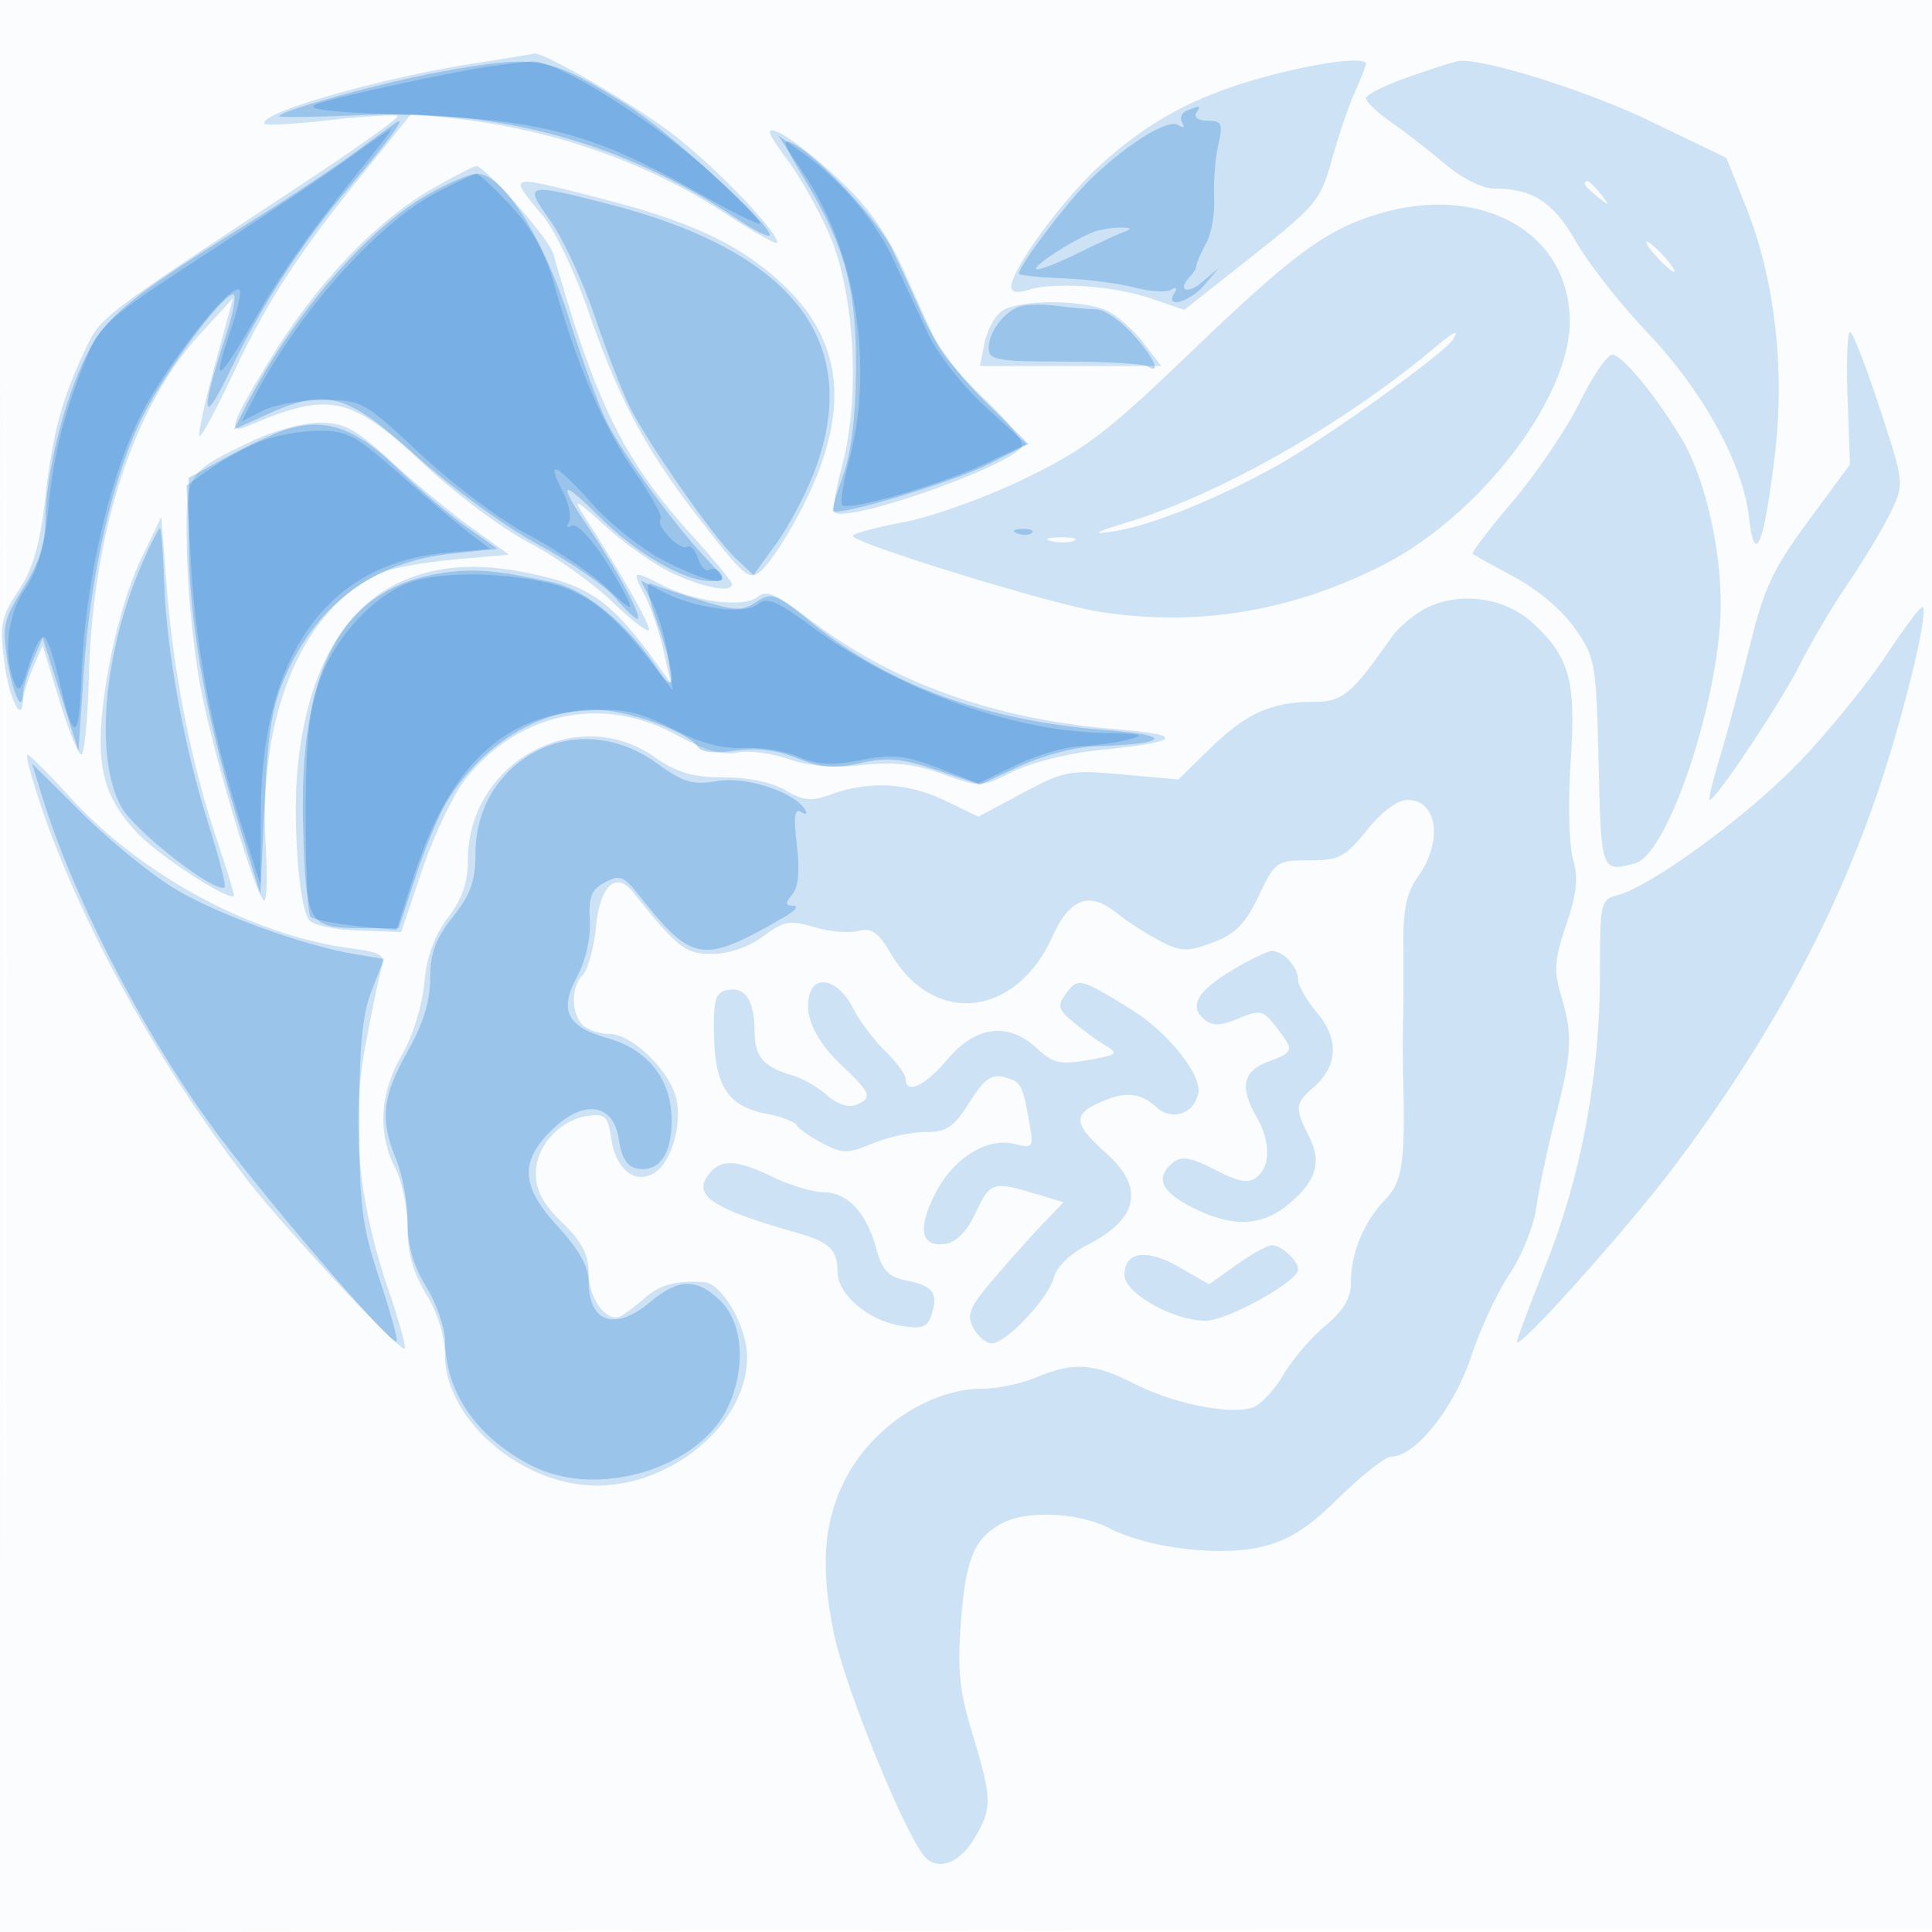
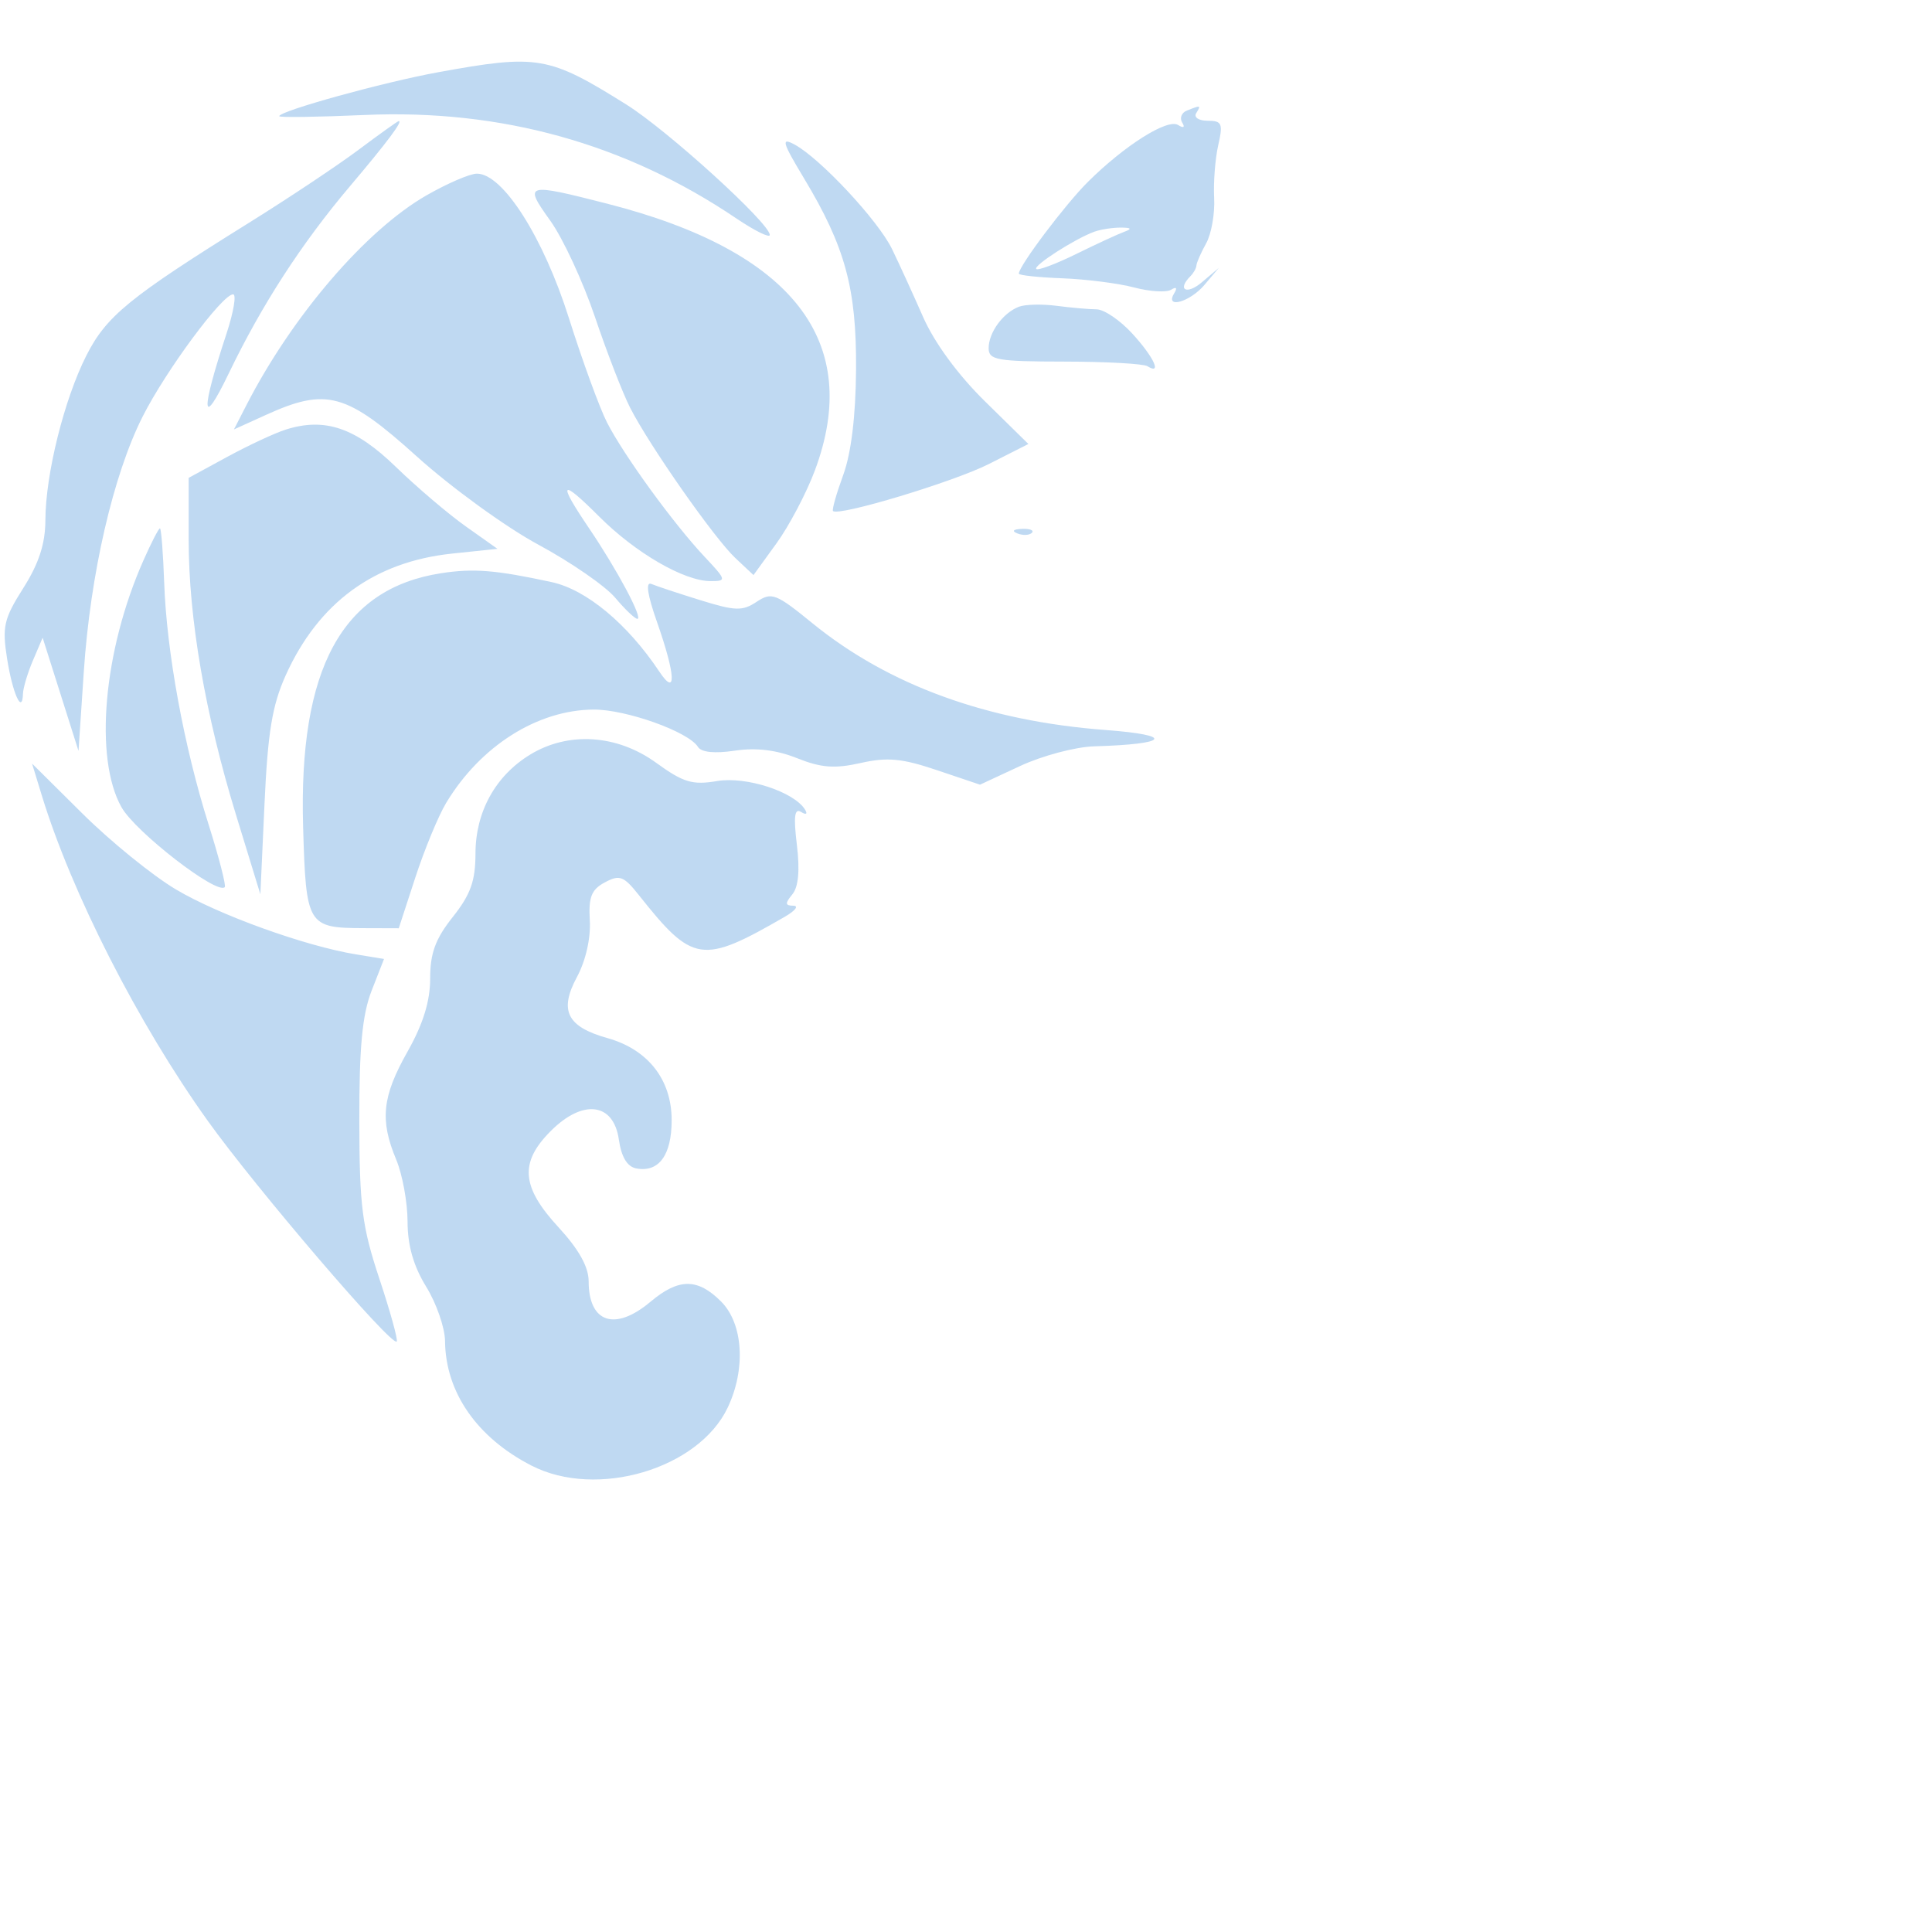
<svg xmlns="http://www.w3.org/2000/svg" width="256" height="256">
-   <path fill-opacity=".016" d="M0 128.004v128.004l128.25-.254 128.25-.254.254-127.75L257.008 0H0v128.004m.485.496c0 70.4.119 99.053.265 63.672.146-35.38.146-92.98 0-128C.604 29.153.485 58.1.485 128.5" fill="#1976D2" fill-rule="evenodd" />
-   <path fill-opacity=".199" d="M62.5 8.459c-12.647 1.994-28.708 6.666-27.403 7.971.222.222 4.181-.019 8.798-.535 4.617-.517 8.577-.756 8.802-.532.224.225-5.579 4.355-12.895 9.179-26.011 17.149-26.437 17.47-28.271 21.282-3.259 6.776-4.535 11.402-5.51 19.977-.726 6.39-1.615 9.498-3.557 12.433-2.292 3.463-2.511 4.539-1.91 9.353.607 4.859 2.376 8.567 2.491 5.222.025-.72.621-2.659 1.325-4.309l1.281-3 2.203 7.25c1.212 3.987 2.528 7.245 2.925 7.24.396-.006.838-4.547.982-10.09.5-19.291 5.867-35.936 14.692-45.565l4.431-4.835-2.425 8.933c-1.334 4.913-2.247 9.112-2.028 9.331.218.219 2.167-3.38 4.331-7.996 4.54-9.69 8.744-16.17 17.496-26.97l6.242-7.703 5 .52c13.464 1.401 26.191 5.821 36.776 12.774 3.698 2.429 6.721 4.123 6.718 3.764-.016-1.598-8.581-10.425-14.252-14.688-5.202-3.91-16.989-10.712-17.963-10.366-.154.054-3.879.666-8.279 1.36m105.862 1.522c-9.43 2.473-15.787 5.797-22.326 11.676-5.132 4.614-12.036 14-12.036 16.362 0 .702.834.851 2.25.4 3.445-1.096 11.292-.551 16.237 1.128l4.443 1.509 8.984-7.097c8.474-6.693 9.073-7.418 10.557-12.777.866-3.125 2.239-7.16 3.051-8.966.813-1.806 1.478-3.494 1.478-3.75 0-.976-5.775-.284-12.638 1.515m18.388.181c-3.162 1.103-5.75 2.387-5.75 2.853 0 .467 1.463 1.867 3.25 3.112 1.787 1.244 5.018 3.75 7.18 5.568 2.365 1.989 5.027 3.305 6.685 3.305 5.005 0 7.727 1.794 10.749 7.085 1.623 2.843 5.892 8.265 9.485 12.049 7.333 7.723 12.613 17.346 13.413 24.447.74 6.564 1.937 3.753 3.371-7.917 1.437-11.69.07-23.637-3.812-33.335l-2.568-6.414-10.126-4.878c-8.356-4.025-21.933-8.292-25.324-7.958-.442.043-3.391.981-6.553 2.083M102 17.532c0 .331 1.107 2.053 2.46 3.827s3.697 5.906 5.208 9.183c3.507 7.603 4.403 21.644 1.974 30.915-.858 3.277-1.357 6.162-1.107 6.411 1.551 1.551 23.195-6.004 24.844-8.673.358-.579-1.747-3.322-4.679-6.094-2.931-2.773-5.826-6.067-6.432-7.321-.607-1.254-2.555-5.538-4.329-9.521-2.256-5.063-4.771-8.701-8.359-12.095-4.943-4.675-9.58-7.885-9.58-6.632m-44.746 7.496c-7.354 4.217-15.18 12.394-21.155 22.103-5.502 8.941-6.057 10.489-3.349 9.341 11.067-4.69 13.624-4.122 23.666 5.256 4.049 3.781 10.224 8.372 13.722 10.203 3.499 1.83 8.5 5.39 11.112 7.911S86 83.965 86 83.404c0-.934-3.678-7.372-8.515-14.904-1.676-2.609-1.303-2.436 2.854 1.326 2.629 2.379 6.666 5.181 8.971 6.228 4.14 1.879 7.69 2.504 7.69 1.353 0-.326-2.367-3.208-5.26-6.405-9.147-10.108-12.724-17.369-18.437-37.426-.552-1.938-9.05-11.584-10.19-11.567-.337.006-2.974 1.364-5.859 3.019M69 24.618c0 .34 1.265 2.059 2.812 3.821 1.558 1.774 4.275 7.408 6.091 12.632 4.236 12.183 7.704 18.625 15.205 28.243 5.727 7.344 6.201 7.716 7.883 6.194.985-.891 3.167-4.203 4.85-7.36 6.713-12.595 6.268-22.092-1.393-29.753-5.553-5.552-12.089-8.788-24.002-11.884C70.156 23.838 69 23.646 69 24.618m141-.24c0 .207.787.995 1.75 1.75 1.586 1.243 1.621 1.208.378-.378-1.307-1.666-2.128-2.195-2.128-1.372m-27.676 4.061c-6.767 2.117-11.101 5.338-24.595 18.285-11.135 10.682-13.954 12.825-22 16.725-5.084 2.464-12.261 5.043-15.979 5.74-3.713.697-6.75 1.517-6.75 1.822 0 .944 26.153 9.006 32.5 10.02 12.981 2.072 25.435.06 37.583-6.073C196.005 68.435 208 52.858 208 42.6c0-11.894-11.913-18.464-25.676-14.161M219.5 34c.995 1.1 2.035 2 2.31 2 .275 0-.315-.9-1.31-2-.995-1.1-2.035-2-2.31-2-.275 0 .315.9 1.31 2m-86.795 7.25c-.923.688-1.942 2.6-2.265 4.25l-.587 3 12.01.001 12.01.001-2.298-3.001c-1.264-1.65-3.373-3.557-4.687-4.236-3.107-1.607-12.034-1.617-14.183-.015m56.795 5.312c-11.886 9.867-27.842 18.888-40 22.615-4.538 1.391-5.027 1.693-2.006 1.24 4.992-.749 13.834-4.31 21.896-8.818 6.369-3.562 21.975-14.763 23.096-16.577.945-1.528.326-1.209-2.986 1.54m55.315 6.21.315 8.776-5.514 7.476c-4.659 6.315-5.86 8.874-7.736 16.476-1.222 4.95-3.003 11.588-3.959 14.75-.956 3.162-1.577 5.75-1.38 5.75.819 0 9.424-12.907 11.927-17.89 1.489-2.964 4.426-7.914 6.526-11 2.1-3.085 4.613-7.285 5.584-9.331 1.753-3.696 1.743-3.79-1.519-13.75-1.807-5.516-3.572-10.03-3.922-10.031-.35-.002-.495 3.947-.322 8.774m-35.511.566c-1.719 3.486-5.69 9.361-8.825 13.056-3.135 3.695-5.538 6.849-5.339 7.009.198.16 2.704 1.546 5.568 3.08 3.04 1.628 6.372 4.466 8 6.813 2.676 3.857 2.805 4.597 3.118 17.864.338 14.405.35 14.436 4.829 13.235C221.081 113.207 228 92.263 228 80.05c0-7.749-2.184-16.957-5.217-21.993C219.324 52.314 214.925 47 213.631 47c-.661 0-2.608 2.852-4.327 6.338M33.5 58.4c-8.959 4.266-8.897 4.164-8.736 14.551.079 5.06.872 13.087 1.762 17.838 1.63 8.701 7.042 27.037 8.41 28.498.406.432.528-2.833.272-7.257-1.026-17.729 5.142-31.948 15.736-36.27 1.406-.573 5.696-1.317 9.533-1.651l6.977-.609-4.977-3.581c-2.737-1.969-7.515-5.907-10.617-8.75-4.765-4.367-6.239-5.167-9.5-5.159-2.123.005-6.11 1.081-8.86 2.39M18.548 74.384c-1.637 3.42-3.458 9.801-4.346 15.235-1.812 11.09-.918 15.628 4.114 20.874 3.026 3.154 12.684 9.34 12.684 8.123 0-.316-1.093-3.846-2.429-7.845-3.228-9.66-5.618-21.839-6.491-33.084l-.714-9.187-2.818 5.884m120.721-2.691c.973.254 2.323.237 3-.037.677-.274-.119-.481-1.769-.461-1.65.02-2.204.244-1.231.498m-84.644 4.776c-8.517 3.036-13.719 11.554-15.136 24.786-.745 6.961.031 18.35 1.402 20.569.452.731 3.19 1.347 6.525 1.468l5.746.208 2.823-8.347c1.552-4.591 4.143-9.991 5.758-12 7.103-8.838 18.162-11.107 27.961-5.737 3.642 1.996 6.044 2.687 8 2.302 1.538-.303 4.596.085 6.796.862 2.673.944 5.887 1.207 9.689.794 4.217-.459 6.993-.15 10.727 1.193 4.967 1.786 5.096 1.781 9.314-.325 2.352-1.175 7.425-2.45 11.273-2.834 10.999-1.098 11.8-2.013 2.433-2.779-16.242-1.328-29.729-6.17-40.773-14.638-4.277-3.28-5.619-3.857-6.759-2.911-1.761 1.461-8.114.71-12.498-1.477-4.196-2.093-4.208-2.087-2.46 1.292.823 1.592 1.932 4.855 2.463 7.25l.966 4.355-2.18-3c-5.235-7.202-8.139-9.455-14.155-10.985-7.289-1.853-12.806-1.867-17.915-.046m134.747 3.918c-1.721.778-3.971 2.612-5 4.076-5.385 7.658-6.456 8.537-10.396 8.537-5.493 0-8.887 1.541-13.66 6.202l-4.185 4.086-7.378-.669c-6.98-.632-7.696-.499-13.251 2.465l-5.873 3.134-4.341-2.109c-4.889-2.375-10.05-2.686-14.982-.903-2.819 1.02-3.785.942-6.226-.5-1.743-1.029-4.987-1.706-8.181-1.706-4.143 0-6.153-.597-9.262-2.75C76.351 93.125 62 101.107 62 113.953c0 2.982-.76 5.177-2.651 7.656-1.814 2.378-2.802 5.119-3.131 8.683-.275 2.984-1.55 7.053-2.985 9.529-2.913 5.023-3.224 10.361-.869 14.915.9 1.741 1.638 5.325 1.641 7.964.004 3.345.752 6.012 2.469 8.8 1.559 2.532 2.475 5.531 2.495 8.172.057 7.685 8.517 15.779 17.793 17.023 10.673 1.431 22.245-7.361 22.234-16.895-.004-4.024-3.319-9.758-5.731-9.915-3.628-.237-5.822.344-7.765 2.056-1.1.969-2.526 2.058-3.169 2.419-1.867 1.05-4.331-2.213-4.331-5.735 0-2.382-.922-4.126-3.5-6.625-2.532-2.454-3.5-4.258-3.5-6.522 0-3.623 3.208-7.124 7-7.639 2.168-.294 2.566.112 3 3.057.602 4.092 3.181 6.11 5.742 4.495 2.249-1.419 3.697-6.507 2.832-9.952-.921-3.67-5.892-8.439-8.797-8.439-1.307 0-2.917-.54-3.577-1.2-1.552-1.552-1.539-5.061.025-6.625.673-.673 1.461-3.571 1.75-6.439.543-5.397 2.641-7.345 4.89-4.542 5.983 7.458 6.939 8.206 10.492 8.206 2.209 0 4.83-.901 6.75-2.321 2.774-2.051 3.564-2.194 6.778-1.232 2.001.6 4.632.831 5.846.513 1.768-.462 2.637.15 4.359 3.068 5.654 9.583 16.532 8.39 21.372-2.343 2.266-5.027 4.885-6.016 8.408-3.177 1.447 1.165 4.067 2.858 5.822 3.763 2.834 1.46 3.62 1.485 7 .222 2.979-1.113 4.302-2.454 6.077-6.158 2.202-4.593 2.402-4.735 6.703-4.735 3.97 0 4.77-.418 7.648-4 2.014-2.506 4.046-4 5.44-4 3.898 0 4.653 5.488 1.386 10.075-1.57 2.206-2.038 4.36-1.988 9.155.035 3.448.021 7.845-.032 9.77a151.05 151.05 0 0 0-.02 6.5c.318 12.627-.005 14.994-2.39 17.495-2.84 2.978-4.516 7.059-4.516 10.997 0 2.035-.983 3.678-3.4 5.685-1.87 1.553-4.377 4.491-5.572 6.529-1.195 2.038-3.035 3.979-4.088 4.313-3.035.963-10.395-.515-15.546-3.123-5.501-2.785-8.1-2.963-13.048-.896-1.975.825-5.125 1.5-7 1.5-7.089 0-14.734 5.012-18.342 12.023-2.886 5.609-3.323 11.594-1.493 20.477 1.407 6.83 8.858 25.296 11.803 29.25 1.665 2.235 4.66 1.341 6.697-2 2.492-4.088 2.479-5.326-.149-13.978-1.736-5.717-2.025-8.509-1.534-14.864.653-8.477 1.749-11.076 5.517-13.093 3.213-1.719 10.145-1.389 14.133.674 5.1 2.637 14.64 3.802 20.205 2.467 3.645-.874 6.11-2.445 10.284-6.553 3.02-2.972 6.143-5.403 6.94-5.403 3.138 0 8.275-6.452 10.504-13.192 1.218-3.681 3.521-8.631 5.119-11 1.598-2.37 3.191-6.333 3.54-8.808.349-2.475 1.489-7.847 2.532-11.938 2.21-8.662 2.314-10.942.738-16.202-.973-3.247-.862-4.752.686-9.306 1.408-4.142 1.622-6.219.899-8.743-.521-1.821-.66-7.586-.309-12.811.721-10.747-.102-13.839-4.881-18.33-3.597-3.38-9.341-4.326-13.863-2.283m60.629 6.341c-2.413 3.67-7.537 9.988-11.387 14.041-6.817 7.177-19.836 16.73-24.364 17.877-2.14.543-2.25 1.047-2.25 10.286 0 13.461-2.453 26.764-7.085 38.423-2.153 5.421-3.915 10.121-3.915 10.444 0 1.343 14.615-14.963 20.882-23.299 13.181-17.531 22.164-34.437 27.896-52.5 3.131-9.868 5.685-20.87 5.003-21.552-.216-.216-2.367 2.61-4.78 6.28M5.51 107.03c5.253 15.443 15.543 34.077 27.167 49.195 4.986 6.486 20.408 23.023 20.958 22.474.198-.199-.753-3.637-2.115-7.64-4.016-11.808-5.024-21.97-3.179-32.059.855-4.675 1.838-9.447 2.185-10.603.564-1.882.121-2.173-4.198-2.759-12.957-1.759-27.613-9.665-37.004-19.962C6.477 102.554 3.916 100 3.633 100c-.283 0 .562 3.164 1.877 7.03m157.851 21.47c-4.721 2.83-5.879 4.825-3.802 6.549 1.119.929 2.132.907 4.558-.097 2.881-1.194 3.259-1.108 4.978 1.128 2.44 3.173 2.412 3.29-1.095 4.614-3.332 1.258-3.762 3.35-1.5 7.306 1.844 3.225 1.875 6.444.076 7.937-1.118.928-2.315.727-5.576-.937-3.261-1.664-4.458-1.865-5.576-.937-2.391 1.984-1.612 3.8 2.536 5.917 5.305 2.706 9.242 2.562 12.844-.468 3.665-3.084 4.382-5.599 2.586-9.062-1.831-3.529-1.76-4.316.567-6.29 3.304-2.802 3.528-6.43.612-9.896-1.413-1.679-2.569-3.685-2.569-4.458 0-1.658-1.956-3.81-3.45-3.797-.578.006-2.913 1.127-5.189 2.491m-55.972 2.928c-1.039 2.709.472 6.278 4.109 9.709 3.958 3.733 4.186 4.386 1.847 5.284-.974.374-2.519-.153-3.75-1.278-1.152-1.052-3.22-2.245-4.595-2.65-3.862-1.139-4.999-2.469-5.015-5.865-.02-4.051-1.257-5.919-3.605-5.445-1.595.322-1.862 1.25-1.762 6.123.137 6.702 1.934 9.332 7.03 10.288 1.856.348 3.623 1.035 3.926 1.526.304.492 1.868 1.575 3.476 2.406 2.61 1.35 3.313 1.349 6.559-.007 1.999-.835 5.15-1.519 7.001-1.519 2.826 0 3.761-.627 5.837-3.917 1.944-3.079 2.928-3.798 4.598-3.361 2.27.594 2.464.948 3.365 6.136.553 3.182.453 3.324-1.922 2.728-3.687-.925-8.155 1.842-10.548 6.532-2.409 4.722-1.935 7.163 1.302 6.702 1.461-.208 2.868-1.636 4.012-4.07 1.943-4.137 2.314-4.259 7.845-2.602l3.83 1.147-2.5 2.603c-1.376 1.431-4.316 4.711-6.534 7.289-3.449 4.008-3.873 4.985-2.929 6.75.607 1.135 1.71 2.063 2.451 2.063 1.902 0 7.547-6.007 8.24-8.769.339-1.353 2.176-3.126 4.428-4.274 6.819-3.479 7.634-7.606 2.415-12.226-4.166-3.689-4.359-5.019-.953-6.57 3.503-1.597 5.469-1.457 7.683.547 2.065 1.869 5.013.879 5.555-1.866.476-2.412-4.022-8.05-8.785-11.012-6.824-4.242-7.161-4.329-8.694-2.242-1.253 1.704-1.144 2.129 1 3.912 1.323 1.1 3.258 2.502 4.3 3.115 1.656.975 1.349 1.208-2.434 1.851-3.711.631-4.672.413-6.742-1.532-3.777-3.548-8.129-3.034-11.852 1.399-2.978 3.548-5.578 4.77-5.578 2.622 0-.575-1.237-2.254-2.75-3.731-1.513-1.477-3.426-4.038-4.253-5.692-1.687-3.372-4.689-4.499-5.608-2.104m-13.361 24.038c-2.391 2.882.145 4.619 11.472 7.856 4.469 1.278 5.462 2.229 5.485 5.254.021 2.92 4.085 6.399 8.268 7.078 2.991.485 3.643.248 4.208-1.531.888-2.798.168-3.747-3.383-4.457-2.365-.473-3.168-1.332-3.973-4.248-1.32-4.779-3.794-7.41-7.01-7.452-1.427-.019-4.395-.903-6.595-1.966-4.844-2.34-6.867-2.467-8.472-.534m69.811 12.122-3.637 2.588-3.929-2.261c-4.35-2.504-7.273-2.089-7.273 1.033 0 2.407 6.484 6.052 10.764 6.052 2.83 0 12.236-5.21 12.236-6.778 0-1.17-2.204-3.222-3.462-3.222-.584 0-2.699 1.165-4.699 2.588" fill="#1976D2" fill-rule="evenodd" />
  <path fill-opacity=".274" d="M58.025 9.579C50.767 10.902 37 14.712 37 15.397c0 .186 5.086.115 11.302-.16 18.083-.798 34.563 3.781 49.227 13.678C99.988 30.574 102 31.571 102 31.13c0-1.545-13.553-13.868-19-17.275-10.309-6.448-11.728-6.691-24.975-4.276m99.219 5.085c-.691.279-.959.988-.596 1.576.402.65.186.775-.551.32-1.41-.871-7.084 2.713-11.95 7.547C141.136 27.099 135 35.251 135 36.259c0 .219 2.588.496 5.75.616 3.162.119 7.448.666 9.523 1.215 2.075.55 4.282.685 4.905.3.692-.428.854-.251.417.455-1.311 2.123 2.056 1.201 4-1.095l1.905-2.25-2.25 1.905c-2.024 1.714-3.324 1.002-1.5-.822.412-.412.766-1.05.785-1.416.02-.367.6-1.684 1.29-2.926.69-1.242 1.166-3.942 1.057-6-.109-2.058.134-5.203.539-6.991.655-2.883.497-3.25-1.401-3.25-1.176 0-1.86-.45-1.52-1 .668-1.081.623-1.093-1.256-.336M47.5 19.856c-2.75 2.058-9.275 6.404-14.5 9.658-15.871 9.885-18.902 12.359-21.555 17.595-2.942 5.805-5.41 15.715-5.43 21.803-.011 3.135-.857 5.742-2.921 9C.509 81.992.27 83.027.936 87.26c.732 4.644 2.019 7.487 2.109 4.657.025-.779.621-2.767 1.325-4.417l1.281-3L8.027 92l2.376 7.5.701-10.5c.862-12.913 3.896-26.076 7.788-33.786C21.978 49.101 29.452 39 30.889 39c.463 0 .063 2.362-.889 5.25-3.444 10.442-3.312 12.751.301 5.25 4.391-9.118 9.632-17.212 16.087-24.843 4.963-5.866 7.098-8.725 6.421-8.6-.17.032-2.559 1.741-5.309 3.799m59.039 3.778c5.462 9.071 6.97 14.624 6.891 25.366-.045 6.151-.647 11.073-1.706 13.961-.899 2.453-1.505 4.592-1.345 4.751.737.737 15.984-3.862 20.658-6.231l5.23-2.65-5.769-5.665c-3.565-3.502-6.692-7.767-8.185-11.166-1.329-3.025-3.181-7.075-4.115-9-1.838-3.789-9.547-12.046-12.943-13.864-1.791-.958-1.601-.293 1.284 4.498M56.5 25.891c-8.043 4.621-17.781 15.972-23.858 27.81l-1.643 3.202 4.25-1.93c8.015-3.638 10.646-2.913 19.969 5.499 4.555 4.11 11.802 9.371 16.105 11.692 4.302 2.321 8.886 5.484 10.185 7.028 1.3 1.544 2.626 2.808 2.948 2.808.793 0-2.67-6.494-6.399-12-4.227-6.24-3.818-6.708 1.348-1.543C84.223 73.276 90.654 77 94.156 77c2.147 0 2.115-.129-.817-3.25C89.246 69.394 82.65 60.316 80.442 56c-.985-1.925-3.255-8.139-5.045-13.809-3.392-10.749-8.774-19.201-12.214-19.182-.926.006-3.933 1.302-6.683 2.882m16.421 3.359c1.676 2.337 4.343 8.093 5.928 12.789 1.585 4.697 3.678 10.097 4.652 12 2.588 5.061 11.143 17.278 13.933 19.899l2.408 2.262 3.047-4.205c1.675-2.313 3.961-6.65 5.079-9.638 6.4-17.106-2.897-29.073-27.468-35.357-10.898-2.787-11.137-2.716-7.579 2.25M145 30.704c-2.57.935-8.126 4.503-7.691 4.938.228.228 2.614-.668 5.303-1.991 2.688-1.323 5.563-2.65 6.388-2.949 1.04-.377.887-.544-.5-.544-1.1 0-2.675.246-3.5.546m-10 9.944c-2.108.818-4 3.416-4 5.494 0 1.561 1.128 1.761 10.035 1.771 5.519.007 10.469.28 11 .609 1.974 1.22.869-1.181-1.979-4.299-1.619-1.773-3.756-3.228-4.75-3.234-.993-.006-3.381-.216-5.306-.467-1.925-.251-4.175-.194-5 .126M37.837 56.931c-1.465.467-4.952 2.095-7.75 3.618L25 63.318v8.21C25 81.96 27.183 94.634 31.281 108l3.219 10.5.549-12c.434-9.475 1.023-13.052 2.801-17 4.351-9.66 11.754-15.071 22.097-16.152l5.972-.624-4.21-2.981c-2.315-1.64-6.488-5.193-9.274-7.895-5.36-5.201-9.42-6.568-14.598-4.917M18.98 74.313c-5.28 11.936-6.535 26.149-2.882 32.648 1.841 3.275 12.639 11.635 13.682 10.592.201-.201-.767-3.952-2.151-8.335-3.241-10.258-5.546-22.805-5.871-31.959-.142-3.982-.396-7.245-.564-7.25-.169-.005-1.165 1.932-2.214 4.304m115.833-3.63c.721.289 1.584.253 1.916-.079.332-.332-.258-.568-1.312-.525-1.165.048-1.402.285-.604.604m-76.362 5.272c-13.138 2.031-18.898 12.624-18.286 33.631.38 13.04.58 13.374 8.003 13.399l4.669.015 2.205-6.75c1.213-3.713 3.047-8.148 4.075-9.857 4.542-7.548 12.101-12.332 19.55-12.371 4.293-.023 12.574 2.941 13.812 4.943.446.723 2.211.904 4.889.503 2.825-.424 5.51-.1 8.245.994 3.195 1.278 4.984 1.414 8.429.64 3.542-.796 5.464-.616 10.095.944l5.721 1.928 5.321-2.477c2.927-1.363 7.346-2.535 9.821-2.606 9.909-.282 10.734-1.47 1.5-2.162-15.681-1.175-28.775-5.944-38.851-14.151-4.84-3.942-5.398-4.156-7.389-2.835-1.881 1.249-2.824 1.222-7.457-.216-2.916-.906-5.842-1.874-6.5-2.152-.78-.33-.518 1.429.75 5.034 2.487 7.076 2.622 10.049.299 6.564-4.204-6.309-9.667-10.848-14.246-11.839-7.424-1.607-10.359-1.843-14.655-1.179m11.79 24.04c-4.594 2.801-7.233 7.583-7.237 13.117-.003 3.617-.652 5.429-3.004 8.388-2.302 2.896-3 4.794-3 8.153 0 3.016-.933 6.031-3 9.693-3.363 5.959-3.689 9.069-1.5 14.308.825 1.975 1.502 5.673 1.505 8.218.004 3.162.785 5.895 2.469 8.628 1.355 2.2 2.478 5.433 2.495 7.185.066 6.804 4.221 12.796 11.449 16.512 8.649 4.447 22.144.461 26.008-7.683 2.431-5.122 2.055-11.124-.881-14.059-3.115-3.116-5.62-3.104-9.363.045-4.687 3.944-8.182 2.781-8.182-2.722 0-1.903-1.303-4.236-4-7.162-4.933-5.351-5.188-8.582-1.01-12.76 4.253-4.253 8.311-3.743 9.01 1.133.332 2.314 1.105 3.604 2.298 3.832 2.996.573 4.702-1.744 4.702-6.388 0-5.367-3.129-9.368-8.505-10.876-5.373-1.508-6.439-3.648-4.039-8.106 1.152-2.139 1.835-5.14 1.698-7.46-.184-3.121.207-4.114 1.995-5.071 1.957-1.047 2.496-.844 4.51 1.695 7.153 9.022 8.363 9.201 19.341 2.859 1.375-.795 1.882-1.451 1.128-1.459-1.099-.012-1.127-.311-.145-1.495.818-.985 1.021-3.181.609-6.567-.457-3.752-.313-4.899.549-4.366.679.42.901.29.53-.311-1.465-2.37-7.807-4.429-11.643-3.781-3.278.554-4.471.197-8.087-2.423-5.18-3.752-11.63-4.168-16.7-1.077m-64.72 5.346c3.969 12.989 12.766 30.25 21.997 43.159 6.376 8.916 24.373 29.942 25.05 29.266.193-.194-.838-3.932-2.291-8.309-2.306-6.944-2.645-9.612-2.663-20.957-.016-9.738.392-14.058 1.626-17.215l1.647-4.216-3.694-.603c-6.762-1.103-18.209-5.232-23.898-8.62-3.091-1.84-8.641-6.343-12.332-10.005l-6.713-6.66 1.271 4.16" fill="#1976D2" fill-rule="evenodd" />
-   <path fill-opacity=".267" d="M65.5 8.713c-5.279.728-20.913 4.108-23.5 5.081-1.823.685 1.563 1.08 12.5 1.458 17.276.596 24.382 2.519 38.004 10.282 4.308 2.455 8 4.295 8.205 4.09.205-.204-2.683-3.179-6.418-6.609-7.508-6.896-20.624-15.098-23.77-14.865-1.112.082-3.371.336-5.021.563M46 21.113c-3.025 2.182-11.613 7.935-19.084 12.785-12.238 7.942-13.76 9.252-15.358 13.209-3.073 7.611-4.452 13.04-5.161 20.327-.48 4.925-1.402 8.121-3.043 10.548C.998 81.468.387 86.583 1.876 90.371c.592 1.507.977 1.064 1.978-2.279.684-2.282 1.595-3.932 2.025-3.667.43.266 1.32 2.867 1.976 5.779 1.884 8.356 2.623 8.217 2.935-.554.423-11.899 3.581-25.993 7.684-34.294 3.301-6.68 12.185-18.03 13.266-16.949.267.266-.241 2.614-1.128 5.217-2.59 7.603-1.911 7.348 3.042-1.145 4.189-7.182 7.823-12.273 15.865-22.229 1.444-1.788 2.481-3.217 2.303-3.177-.177.04-2.797 1.858-5.822 4.04m60.525 1.924c6.898 10.251 9.309 25.484 6 37.916-.798 3-1.219 5.686-.936 5.969.843.844 13.009-2.673 18.92-5.47l5.492-2.598-5.427-4.961c-3.006-2.747-6.401-7.065-7.609-9.677a2319.675 2319.675 0 0 0-4.57-9.809c-2.467-5.261-7.043-10.596-12.295-14.336l-3.016-2.148 3.441 5.114m-48.593 2.436C49.973 29.62 39.51 41.377 33.588 52.829l-1.574 3.045 2.743-1.431c1.509-.787 5.116-1.433 8.015-1.437 5.168-.006 5.427.138 13.031 7.244 4.267 3.987 10.669 8.772 14.228 10.632 3.558 1.86 8.212 5.01 10.341 7 3.264 3.05 3.671 3.225 2.59 1.118-2.823-5.501-6.262-9.933-7.239-9.329-.586.362-.732.152-.337-.487.383-.619-.009-2.488-.871-4.155-2.243-4.338-.969-3.751 4.104 1.893 2.434 2.706 6.754 6.081 9.6 7.5 5.369 2.675 8.356 3.317 7.271 1.562-.346-.559-1.015-.778-1.487-.486-.472.292-1.149-.382-1.503-1.498-.354-1.116-1.001-1.808-1.438-1.538-.963.595-4.296-2.894-3.514-3.677.304-.304-1.246-3.12-3.445-6.259-4.091-5.841-7.791-14.463-10.693-24.921-1.133-4.082-2.871-7.235-5.65-10.25-2.208-2.395-4.295-4.334-4.637-4.308-.343.025-2.679 1.117-5.191 2.426M34.017 58.68c-1.916.834-4.792 2.448-6.392 3.587l-2.907 2.07.575 10.082c.661 11.557 2.734 22.46 6.547 34.428l2.66 8.348.062-9.848c.13-20.491 8.848-32.667 24.4-34.077l5.963-.541-2.712-2.075c-1.492-1.142-5.677-4.681-9.299-7.865-5.97-5.247-7-5.781-11-5.707-2.428.044-5.982.764-7.897 1.598m19.589 18.76c-4.732 2.089-9.387 7.401-11.306 12.902-1.367 3.917-1.8 8.205-1.8 17.825 0 6.967.29 12.957.645 13.312.354.354 3.061.893 6.016 1.198l5.371.554 2.223-6.902c4.709-14.621 11.7-21.445 22.687-22.144 5.282-.337 7.018.018 11.633 2.377 3.717 1.899 6.684 2.701 9.425 2.546 2.2-.124 5.496.405 7.325 1.175 2.538 1.068 4.494 1.168 8.261.424 4.136-.818 5.796-.647 10.244 1.055l5.309 2.032 4.93-2.388c2.712-1.313 6.506-2.445 8.431-2.515 1.925-.07 4.85-.471 6.5-.891 2.413-.614 1.807-.787-3.09-.882-12.473-.242-27.613-5.772-39.164-14.306-4.34-3.206-5.638-3.732-6.809-2.759-1.739 1.443-8.287.593-12.595-1.635l-2.948-1.524 1.524 2.948c.839 1.621 1.793 4.908 2.122 7.303l.597 4.355-2.276-3c-5.547-7.311-9.294-10.216-14.66-11.365-6.8-1.456-14.906-1.323-18.595.305" fill="#1976D2" fill-rule="evenodd" />
</svg>